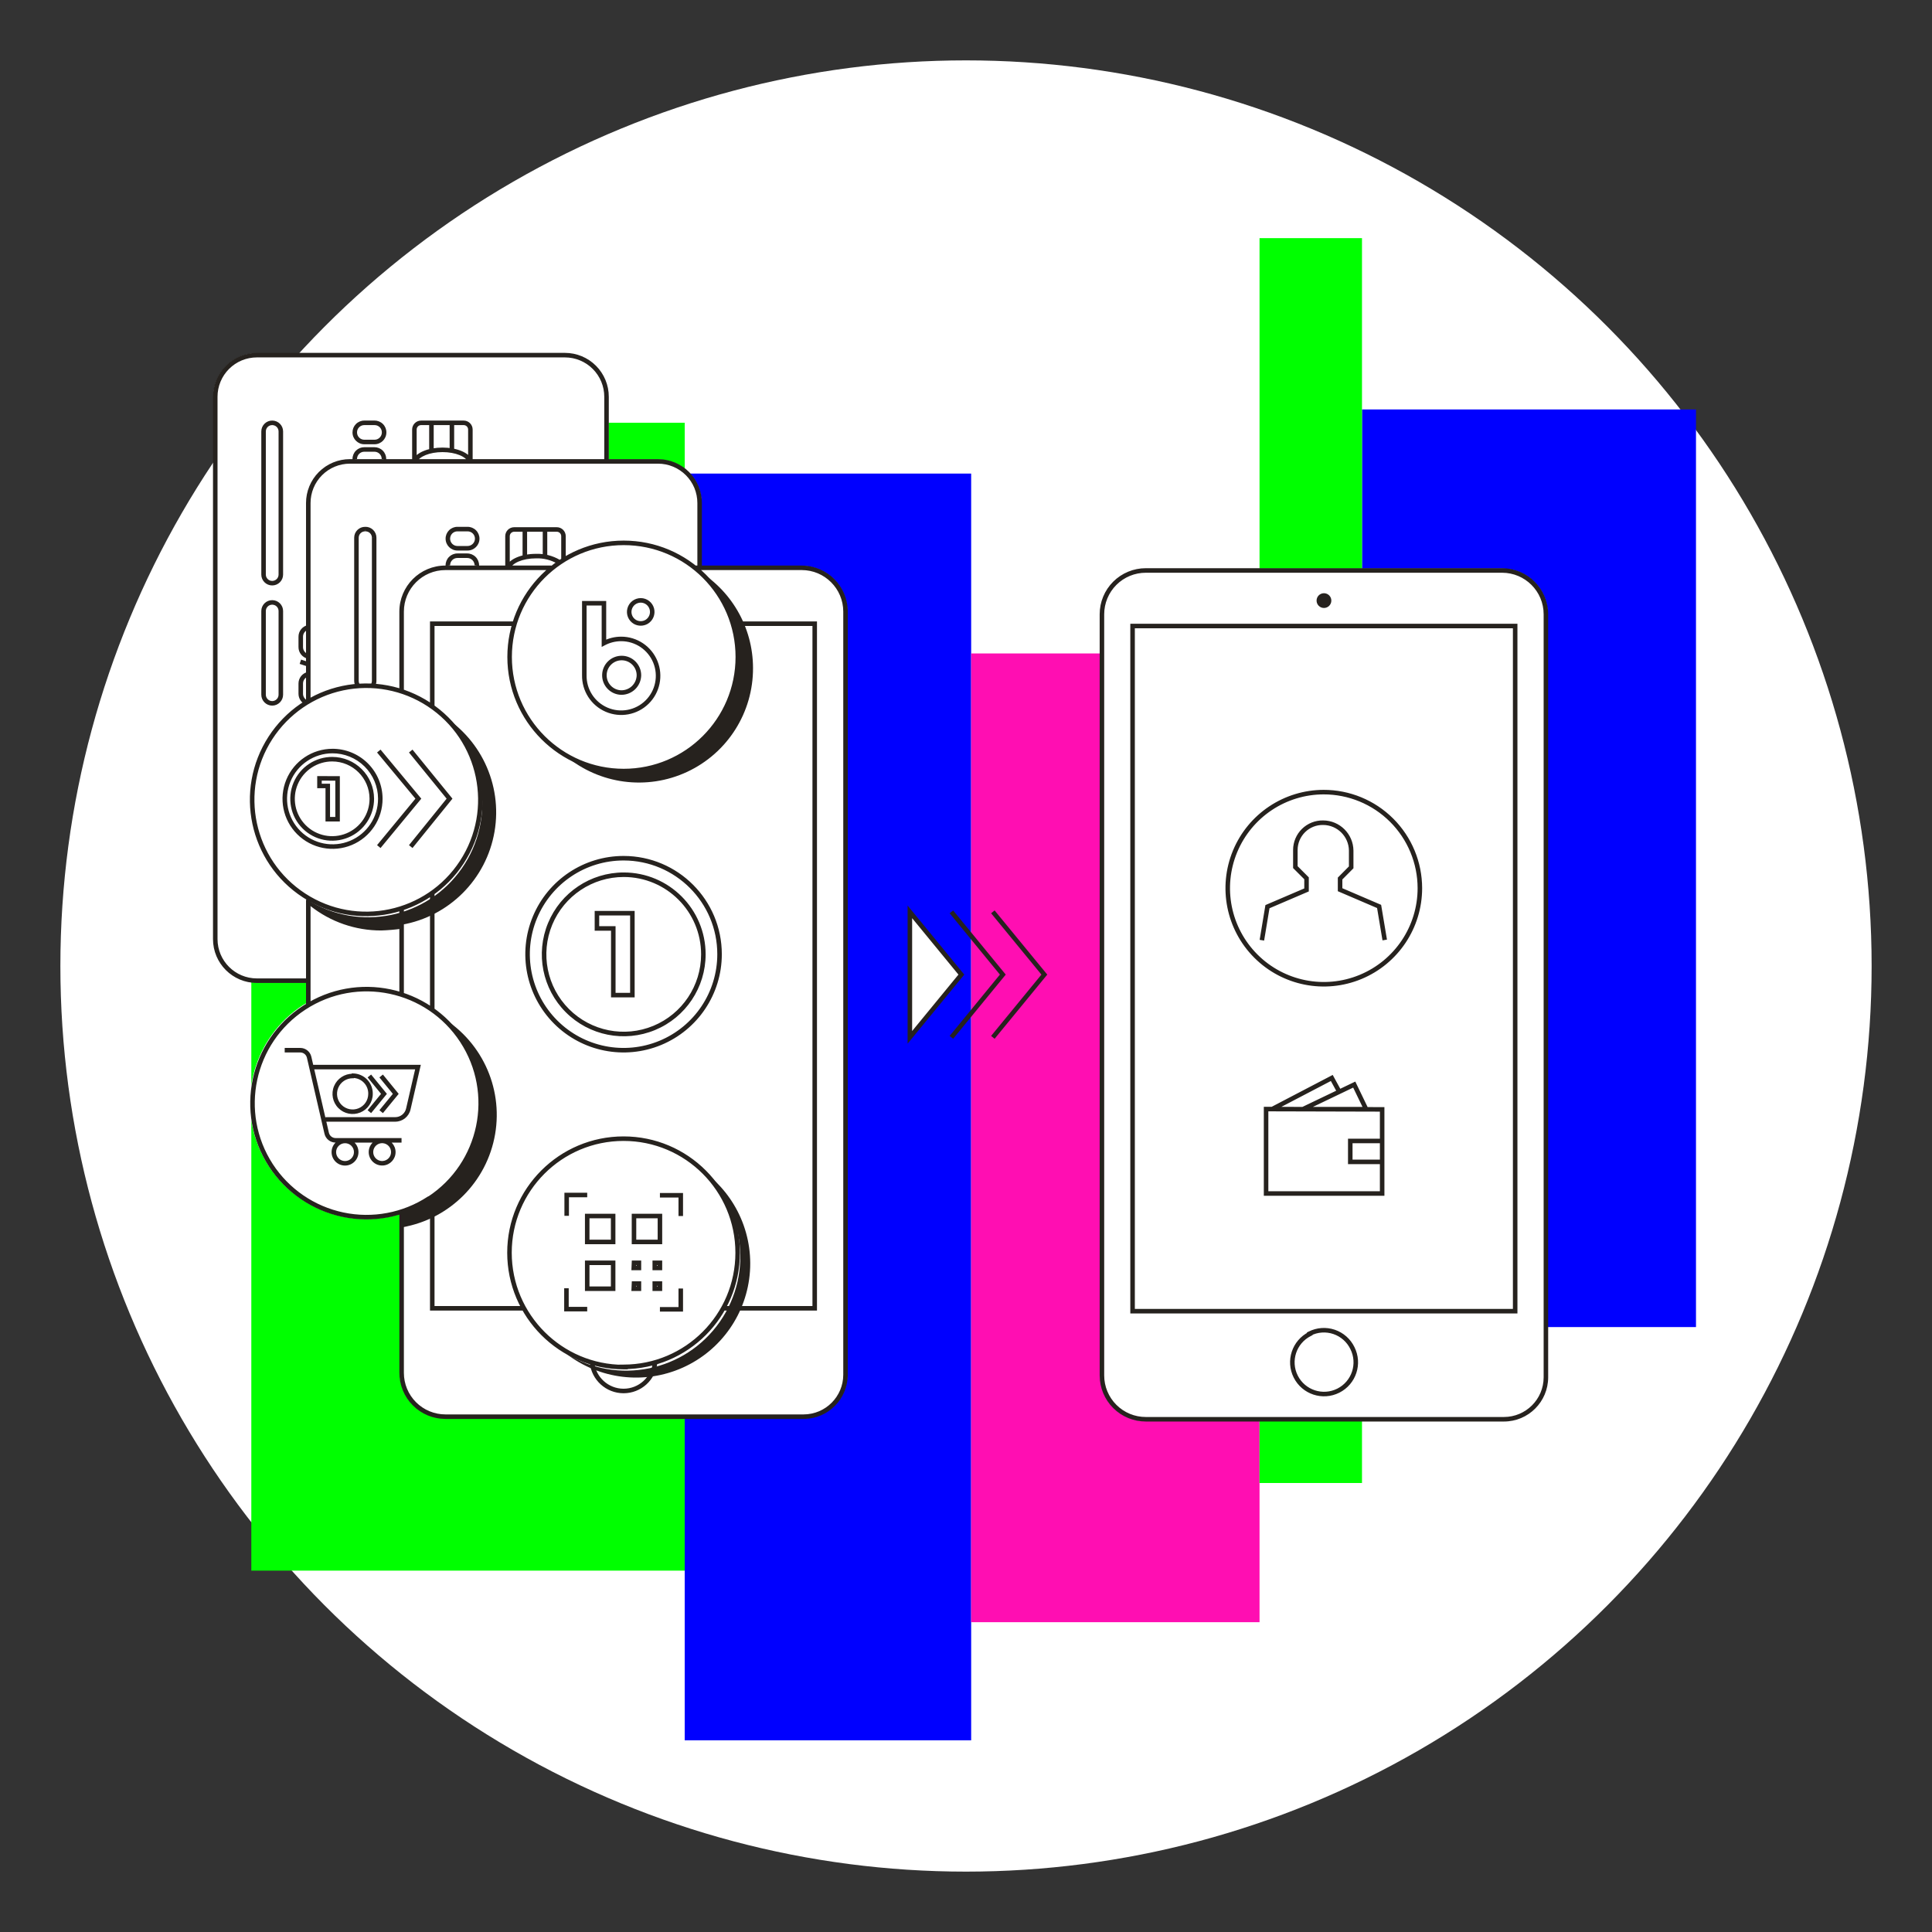
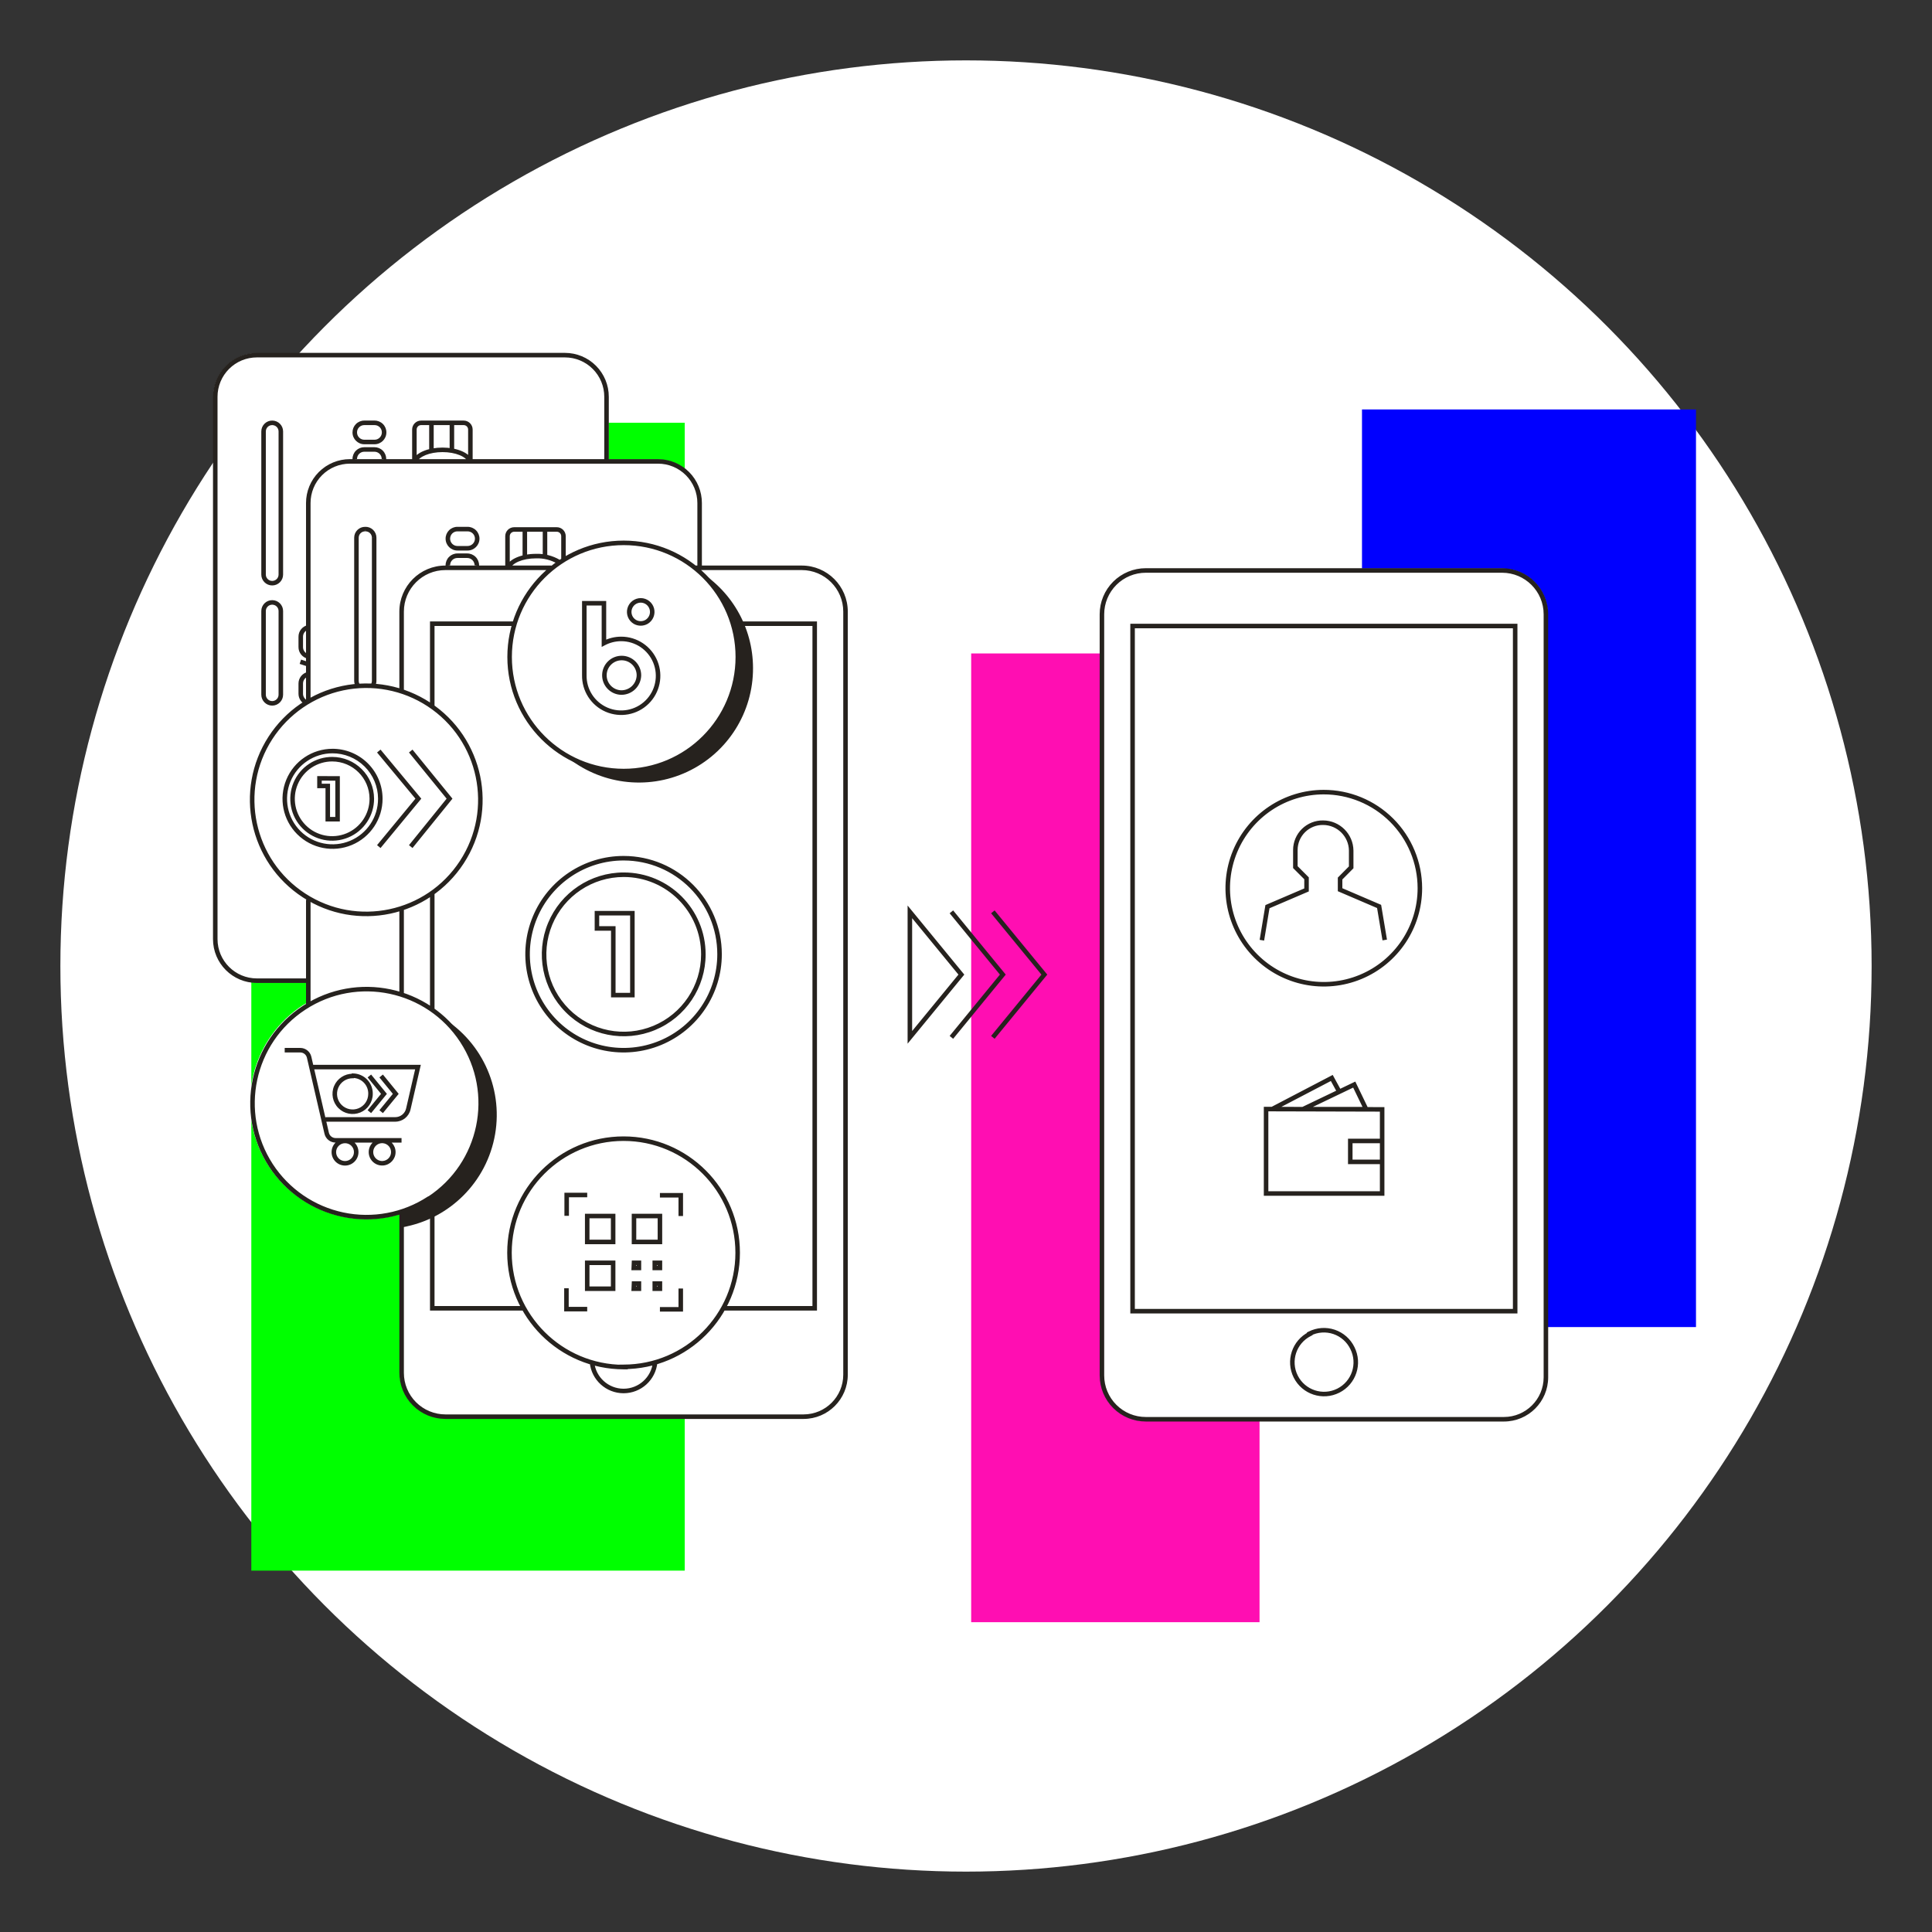
<svg xmlns="http://www.w3.org/2000/svg" width="256" height="256" viewBox="0 0 256 256" fill="none">
  <rect x="0" y="0" width="256" height="256" fill="#333333" stroke="none" />
  <g id="mobile_payments_young">
    <circle id="darkmodeMask" cx="128" cy="128" r="120" fill="white" />
    <g id="stripes">
      <rect id="Rectangle" x="33.301" y="208.116" width="152.098" height="57.429" transform="rotate(-90 33.301 208.116)" fill="#00FF00" />
-       <rect id="Rectangle_2" x="90.728" y="230.602" width="167.851" height="37.956" transform="rotate(-90 90.728 230.602)" fill="#0000FF" />
      <rect id="Rectangle_3" x="128.686" y="214.949" width="128.363" height="38.209" transform="rotate(-90 128.686 214.949)" fill="#FF0EB2" />
      <rect id="Rectangle_4" x="180.471" y="175.844" width="121.59" height="44.256" transform="rotate(-90 180.471 175.844)" fill="#0000FF" />
-       <rect id="Rectangle_5" x="166.895" y="196.505" width="164.949" height="13.576" transform="rotate(-90 166.895 196.505)" fill="#00FF00" />
    </g>
    <g id="whiteFill">
      <g id="Group">
        <path id="Path" d="M199.035 75.339H151.827C148.487 75.339 145.779 78.046 145.779 81.386V182.254C145.779 185.594 148.487 188.301 151.827 188.301H199.277C202.485 188.301 205.087 185.704 205.093 182.496V81.396C205.095 79.789 204.458 78.246 203.321 77.11C202.185 75.973 200.643 75.336 199.035 75.339Z" fill="white" />
        <path id="Path_2" d="M106.231 74.986H92.957V66.661C92.957 63.475 90.377 60.891 87.192 60.886H80.63V52.581C80.63 49.395 78.051 46.811 74.865 46.806H34.036C30.851 46.811 28.271 49.395 28.271 52.581V124.432C28.277 127.614 30.855 130.192 34.036 130.197H40.608V132.918L40.114 133.201C33.696 137.389 31.328 145.655 34.555 152.606C37.781 159.558 45.623 163.085 52.964 160.887V181.901C52.964 185.241 55.672 187.948 59.012 187.948H106.472C109.68 187.943 112.278 185.341 112.278 182.133V81.043C112.28 79.438 111.645 77.897 110.51 76.761C109.376 75.624 107.836 74.986 106.231 74.986Z" fill="white" />
        <path id="Path_3" d="M120.543 137.383L127.366 129.068L120.543 120.753V137.383Z" fill="white" />
      </g>
    </g>
    <path id="blackStroke" d="M151.827 188.059V187.759H151.827L151.827 188.059ZM146.012 182.254H146.312H146.012ZM146.012 81.396H146.312H146.012ZM151.827 75.591L151.827 75.891H151.827V75.591ZM199.036 75.591V75.29V75.591ZM204.841 182.506L205.141 182.506V182.506H204.841ZM199.278 188.059V187.759V188.059ZM200.768 173.737V174.037H201.068V173.737H200.768ZM200.768 82.948H201.068V82.648H200.768V82.948ZM150.072 82.948V82.648H149.772V82.948H150.072ZM150.072 173.737H149.772V174.037H150.072V173.737ZM173.556 176.761L173.691 177.029L173.937 176.905L173.835 176.65L173.556 176.761ZM179.2 178.626L178.93 178.756L178.932 178.76L179.2 178.626ZM173.536 176.711L173.401 176.443L173.155 176.567L173.257 176.822L173.536 176.711ZM120.562 137.454H120.262V138.292L120.794 137.644L120.562 137.454ZM127.386 129.139L127.618 129.329L127.774 129.139L127.618 128.949L127.386 129.139ZM120.562 120.824L120.794 120.634L120.262 119.985V120.824H120.562ZM132.88 129.139L133.112 129.329L133.267 129.139L133.112 128.949L132.88 129.139ZM138.382 129.139L138.614 129.329L138.77 129.139L138.614 128.949L138.382 129.139ZM80.368 52.581L80.069 52.58V52.581H80.368ZM74.855 47.058V47.358V47.058ZM34.036 47.058L34.036 47.358H34.036V47.058ZM28.523 52.581H28.823L28.823 52.58L28.523 52.581ZM28.523 124.432H28.223H28.523ZM37.212 92.049H36.912V92.049L37.212 92.049ZM34.924 80.963H35.224V80.963L34.924 80.963ZM39.852 84.379H40.152L40.152 84.375L39.852 84.379ZM39.852 85.73L40.152 85.734V85.73H39.852ZM39.852 90.578H40.152L40.152 90.576L39.852 90.578ZM39.852 91.918L40.152 91.919V91.918H39.852ZM49.628 56.028V56.328L49.631 56.328L49.628 56.028ZM48.278 56.028L48.275 56.328H48.278V56.028ZM49.608 59.555V59.855L49.61 59.855L49.608 59.555ZM48.278 59.555L48.275 59.855H48.278V59.555ZM62.328 56.915L62.028 56.915V56.915H62.328ZM61.431 56.028V56.328L61.434 56.328L61.431 56.028ZM55.797 56.028V55.728V56.028ZM34.924 57.167H35.224V57.167L34.924 57.167ZM34.924 76.135L35.224 76.135V76.135H34.924ZM92.705 66.661L92.405 66.66V66.661H92.705ZM87.192 61.138V61.438H87.192L87.192 61.138ZM46.363 61.138V61.438V61.138ZM40.85 66.661H41.15L41.15 66.66L40.85 66.661ZM61.954 72.647L61.954 72.347H61.954V72.647ZM61.954 70.108V70.408L61.957 70.408L61.954 70.108ZM60.614 70.108L60.611 70.408H60.614V70.108ZM61.903 73.635V73.935L61.906 73.935L61.903 73.635ZM60.613 73.635L60.611 73.935H60.613V73.635ZM74.664 71.045L74.364 71.045V71.045H74.664ZM73.767 70.158V70.458L73.77 70.458L73.767 70.158ZM71.016 73.686V73.986L71.027 73.985L71.016 73.686ZM49.579 90.215L49.879 90.215V90.215H49.579ZM49.579 71.247L49.279 71.246V71.247H49.579ZM47.23 71.247H47.531V71.247L47.23 71.247ZM47.23 90.215H46.931V90.215L47.23 90.215ZM175.422 104.96V105.26L175.422 104.66L175.422 104.96ZM188.141 117.689H188.441V117.689L188.141 117.689ZM175.371 104.96L175.37 104.66L175.371 105.26V104.96ZM182.738 120.108L183.034 120.059L183.007 119.897L182.857 119.833L182.738 120.108ZM177.568 117.891H177.268V118.089L177.45 118.167L177.568 117.891ZM177.568 116.409L177.355 116.198L177.268 116.286V116.409H177.568ZM179.039 114.928L179.252 115.139L179.339 115.052V114.928H179.039ZM179.039 112.711H179.339L179.339 112.707L179.039 112.711ZM175.32 109.012L175.315 109.312L175.319 109.312L175.32 109.012ZM171.642 112.61L171.342 112.608V112.61H171.642ZM171.642 114.898H171.342V115.022L171.43 115.11L171.642 114.898ZM173.123 116.379H173.423V116.255L173.335 116.167L173.123 116.379ZM173.123 117.921L173.241 118.197L173.423 118.119V117.921H173.123ZM167.943 120.139L167.825 119.863L167.674 119.927L167.647 120.09L167.943 120.139ZM178.918 153.953H178.618V154.253H178.918V153.953ZM178.918 151.181V150.881H178.618V151.181H178.918ZM172.65 146.968L172.521 146.698L172.65 147.268V146.968ZM179.443 143.713L179.714 143.582L179.584 143.313L179.314 143.442L179.443 143.713ZM181.016 146.968V147.268H181.494L181.286 146.838L181.016 146.968ZM176.468 142.836L176.732 142.692L176.591 142.434L176.33 142.57L176.468 142.836ZM183.142 146.998H183.442V146.699L183.143 146.698L183.142 146.998ZM183.142 158.146V158.446H183.442V158.146H183.142ZM167.762 158.146H167.462V158.446H167.762V158.146ZM167.762 146.958L167.763 146.658L167.462 146.657V146.958H167.762ZM59.022 75.238V74.938V75.238ZM53.217 181.901L53.517 181.902V181.901H53.217ZM59.022 187.717V187.417V187.717ZM106.483 187.717V188.017H106.483L106.483 187.717ZM112.036 182.153H111.736H112.036ZM112.036 81.043H112.336H112.036ZM107.954 173.354V173.654H108.254V173.354H107.954ZM107.954 82.646H108.254V82.346H107.954V82.646ZM57.277 82.646V82.346H56.977V82.646H57.277ZM57.277 173.354H56.977V173.654H57.277V173.354ZM82.626 181.115V180.815H82.065L82.376 181.281L82.626 181.115ZM67.508 165.997H67.208V165.997L67.508 165.997ZM82.646 181.145L82.645 181.445L83.207 181.446L82.896 180.979L82.646 181.145ZM86.759 170.079V169.779H86.459V170.079H86.759ZM87.444 170.079H87.744V169.779H87.444V170.079ZM87.444 170.764V171.064H87.744V170.764H87.444ZM86.759 170.764H86.459V171.064H86.759V170.764ZM86.759 167.327V167.027H86.459V167.327H86.759ZM87.444 167.327H87.744V167.027H87.444V167.327ZM87.444 168.013V168.313H87.744V168.013H87.444ZM86.759 168.013H86.459V168.313H86.759V168.013ZM84.006 170.079V169.779H83.719L83.706 170.066L84.006 170.079ZM84.661 170.079H84.961V169.779H84.661V170.079ZM84.661 170.764V171.064H84.961V170.764H84.661ZM83.976 170.764L83.676 170.751L83.662 171.064H83.976V170.764ZM84.006 167.327V167.027H83.719L83.706 167.314L84.006 167.327ZM84.661 167.327H84.961V167.027H84.661V167.327ZM84.661 168.013V168.313H84.961V168.013H84.661ZM83.976 168.013L83.676 167.999L83.662 168.313H83.976V168.013ZM84.008 161.129V160.829H83.708V161.129H84.008ZM87.445 161.129H87.745V160.829H87.445V161.129ZM87.445 164.566V164.866H87.745V164.566H87.445ZM84.008 164.566H83.708V164.866H84.008V164.566ZM77.809 167.327V167.027H77.509V167.327H77.809ZM81.245 167.327H81.545V167.027H81.245V167.327ZM81.245 170.764V171.064H81.545V170.764H81.245ZM77.809 170.764H77.509V171.064H77.809V170.764ZM77.809 161.129V160.829H77.509V161.129H77.809ZM81.245 161.129H81.545V160.829H81.245V161.129ZM81.245 164.566V164.866H81.545V164.566H81.245ZM77.809 164.566H77.509V164.866H77.809V164.566ZM90.205 158.377H90.505V158.077H90.205V158.377ZM90.205 173.495V173.795H90.505V173.495H90.205ZM75.088 158.347V158.047H74.788V158.347H75.088ZM75.057 173.465H74.757V173.765H75.057V173.465ZM80.025 85.226H79.725V85.723L80.165 85.491L80.025 85.226ZM80.025 79.934H80.325V79.634H80.025V79.934ZM77.425 79.934V79.634H77.125V79.934H77.425ZM77.425 89.449L77.725 89.455V89.449H77.425ZM82.313 91.767L82.305 92.067L82.31 92.067L82.313 91.767ZM84.662 89.489L84.962 89.496L84.962 89.49L84.662 89.489ZM84.128 82.404L83.976 82.662L83.98 82.665L84.128 82.404ZM85.67 82.404L85.818 82.665L85.822 82.662L85.67 82.404ZM82.646 113.718L82.647 113.418L82.646 113.718ZM95.345 126.438H95.645H95.345ZM83.794 121.005H84.094V120.705H83.794V121.005ZM83.794 131.86V132.16H84.094V131.86H83.794ZM81.265 131.86H80.965V132.16H81.265V131.86ZM81.265 123.021H81.565V122.721H81.265V123.021ZM79.098 123.021H78.798V123.321H79.098V123.021ZM79.098 121.005V120.705H78.798V121.005H79.098ZM35.841 97.764L35.589 97.601L35.841 97.764ZM56.825 93.339L56.99 93.088L56.825 93.339ZM55.434 105.827L55.666 106.018L55.824 105.826L55.665 105.635L55.434 105.827ZM59.566 105.827L59.799 106.016L59.952 105.826L59.798 105.637L59.566 105.827ZM50.393 105.827L50.093 105.828V105.828L50.393 105.827ZM44.014 99.517L44.011 99.218L44.014 99.817V99.517ZM44.731 103.146H45.031V102.847L44.732 102.846L44.731 103.146ZM44.731 108.548V108.848H45.031V108.548H44.731ZM43.431 108.548H43.131V108.848H43.431V108.548ZM43.431 104.144H43.731V103.844H43.431V104.144ZM42.332 104.144H42.032V104.444H42.332V104.144ZM42.332 103.136L42.333 102.836L42.032 102.834V103.136H42.332ZM44.065 100.596V100.896L44.068 100.296L44.065 100.596ZM46.026 110.697L46.141 110.974L46.026 110.697ZM49.266 105.827L49.566 105.826V105.826L49.266 105.827ZM44.015 100.596L44.015 100.296L44.015 100.896V100.596ZM56.875 158.821V159.121H56.964L57.039 159.072L56.875 158.821ZM35.891 154.406L35.639 154.569L35.639 154.57L35.891 154.406ZM56.824 158.821V158.521H56.735L56.66 158.57L56.824 158.821ZM39.791 139.157V139.457H39.791L39.791 139.157ZM40.96 140.084L41.252 140.017L41.252 140.016L40.96 140.084ZM43.288 150.163L42.996 150.231L42.996 150.233L43.288 150.163ZM44.477 151.1V150.8H44.477L44.477 151.1ZM52.38 148.329V148.629L52.381 148.629L52.38 148.329ZM54.104 146.948L53.811 146.881L53.811 146.882L54.104 146.948ZM55.384 141.395L55.676 141.462L55.761 141.095H55.384V141.395ZM45.718 151.181V151.481L45.72 151.481L45.718 151.181ZM47.2 152.663L46.9 152.661V152.663H47.2ZM50.758 154.134L50.733 153.835L50.758 154.134ZM50.879 144.942L51.11 145.133L51.266 144.943L51.111 144.753L50.879 144.942ZM52.441 144.942L52.673 145.133L52.829 144.943L52.673 144.753L52.441 144.942ZM46.736 142.574L46.735 142.874L46.886 142.874L46.976 142.754L46.736 142.574ZM49.094 144.942L48.794 144.936V144.942H49.094ZM46.766 142.534L46.77 142.234L46.618 142.232L46.526 142.354L46.766 142.534ZM151.827 187.759C150.365 187.762 148.962 187.183 147.928 186.15L147.504 186.575C148.651 187.72 150.207 188.362 151.828 188.359L151.827 187.759ZM147.928 186.15C146.893 185.117 146.312 183.716 146.312 182.254H145.712C145.712 183.875 146.356 185.429 147.504 186.575L147.928 186.15ZM146.312 182.254V81.396H145.712V182.254H146.312ZM146.312 81.396C146.312 79.934 146.893 78.532 147.928 77.5L147.504 77.075C146.356 78.22 145.712 79.775 145.712 81.396H146.312ZM147.928 77.5C148.962 76.467 150.365 75.888 151.827 75.891L151.828 75.29C150.207 75.288 148.651 75.93 147.504 77.075L147.928 77.5ZM151.827 75.891H199.036V75.29H151.827V75.891ZM199.036 75.891C202.077 75.891 204.541 78.355 204.541 81.396H205.141C205.141 78.024 202.408 75.29 199.036 75.29V75.891ZM204.541 81.396V182.506H205.141V81.396H204.541ZM204.541 182.505C204.536 185.408 202.181 187.759 199.278 187.759V188.359C202.512 188.359 205.135 185.74 205.141 182.506L204.541 182.505ZM199.278 187.759H151.827V188.359H199.278V187.759ZM201.068 173.737V82.948H200.468V173.737H201.068ZM200.768 82.648H150.072V83.248H200.768V82.648ZM149.772 82.948V173.737H150.372V82.948H149.772ZM150.072 174.037H200.768V173.437H150.072V174.037ZM173.421 176.493C171.2 177.611 170.306 180.318 171.424 182.539L171.96 182.27C170.991 180.344 171.766 177.998 173.691 177.029L173.421 176.493ZM171.424 182.539C172.542 184.761 175.249 185.655 177.47 184.537L177.201 184.001C175.275 184.97 172.929 184.195 171.96 182.27L171.424 182.539ZM177.47 184.537C179.692 183.419 180.586 180.712 179.468 178.491L178.932 178.76C179.901 180.686 179.126 183.032 177.201 184.001L177.47 184.537ZM179.47 178.495C178.945 177.411 178.007 176.583 176.865 176.197L176.673 176.765C177.662 177.099 178.475 177.817 178.93 178.756L179.47 178.495ZM176.865 176.197C175.724 175.811 174.476 175.9 173.401 176.443L173.671 176.978C174.603 176.508 175.684 176.431 176.673 176.765L176.865 176.197ZM173.257 176.822L173.277 176.872L173.835 176.65L173.814 176.599L173.257 176.822ZM120.794 137.644L127.618 129.329L127.154 128.949L120.331 137.264L120.794 137.644ZM127.618 128.949L120.794 120.634L120.331 121.014L127.154 129.329L127.618 128.949ZM120.262 120.824V137.454H120.863V120.824H120.262ZM126.298 137.644L133.112 129.329L132.648 128.949L125.834 137.264L126.298 137.644ZM133.112 128.949L126.298 120.634L125.834 121.014L132.648 129.329L133.112 128.949ZM131.791 137.644L138.614 129.329L138.15 128.949L131.327 137.264L131.791 137.644ZM138.614 128.949L131.791 120.634L131.327 121.014L138.15 129.329L138.614 128.949ZM80.668 61.138V52.581H80.069V61.138H80.668ZM80.668 52.581C80.671 51.038 80.06 49.556 78.97 48.464L78.545 48.888C79.523 49.868 80.071 51.196 80.069 52.58L80.668 52.581ZM78.97 48.464C77.879 47.371 76.399 46.758 74.855 46.758V47.358C76.24 47.358 77.567 47.908 78.545 48.888L78.97 48.464ZM74.855 46.758H34.036V47.358H74.855V46.758ZM34.036 46.758C32.493 46.758 31.013 47.371 29.922 48.464L30.347 48.888C31.325 47.908 32.652 47.358 34.036 47.358L34.036 46.758ZM29.922 48.464C28.832 49.556 28.221 51.038 28.223 52.581L28.823 52.58C28.821 51.196 29.369 49.868 30.347 48.888L29.922 48.464ZM28.223 52.581V124.432H28.823V52.581H28.223ZM28.223 124.432C28.223 127.643 30.826 130.245 34.036 130.245V129.645C31.157 129.645 28.823 127.311 28.823 124.432H28.223ZM34.036 130.245H40.86V129.645H34.036V130.245ZM36.075 93.498C36.871 93.491 37.512 92.844 37.512 92.049L36.912 92.049C36.912 92.515 36.536 92.894 36.07 92.898L36.075 93.498ZM37.512 92.049V80.963H36.912V92.049H37.512ZM37.512 80.963C37.512 80.581 37.36 80.215 37.09 79.945L36.666 80.369C36.823 80.527 36.912 80.74 36.912 80.963H37.512ZM37.09 79.945C36.82 79.675 36.454 79.524 36.073 79.524V80.124C36.295 80.124 36.509 80.212 36.666 80.369L37.09 79.945ZM36.075 79.524C35.692 79.52 35.322 79.67 35.05 79.941L35.472 80.367C35.631 80.209 35.846 80.122 36.07 80.124L36.075 79.524ZM35.05 79.941C34.777 80.211 34.624 80.579 34.624 80.963L35.224 80.963C35.224 80.739 35.313 80.524 35.472 80.367L35.05 79.941ZM34.624 80.963V92.049H35.224V80.963H34.624ZM34.624 92.049C34.624 92.849 35.273 93.498 36.073 93.498V92.898C35.604 92.898 35.224 92.518 35.224 92.049H34.624ZM40.798 82.826C40.064 82.981 39.541 83.633 39.552 84.383L40.152 84.375C40.145 83.912 40.468 83.508 40.921 83.413L40.798 82.826ZM39.552 84.379V85.73H40.152V84.379H39.552ZM39.552 85.726C39.541 86.476 40.064 87.128 40.798 87.283L40.921 86.696C40.468 86.6 40.145 86.197 40.152 85.734L39.552 85.726ZM40.798 89.034C40.068 89.188 39.547 89.834 39.552 90.579L40.152 90.576C40.149 90.115 40.471 89.716 40.921 89.621L40.798 89.034ZM39.552 90.578V91.918H40.152V90.578H39.552ZM39.552 91.917C39.549 92.555 39.933 93.132 40.523 93.375L40.752 92.82C40.387 92.67 40.15 92.314 40.152 91.919L39.552 91.917ZM41.033 87.773L39.894 87.4L39.707 87.97L40.846 88.343L41.033 87.773ZM48.278 58.867H49.628V58.267H48.278V58.867ZM49.628 58.867C50.495 58.867 51.198 58.165 51.198 57.298H50.598C50.598 57.833 50.164 58.267 49.628 58.267V58.867ZM51.198 57.3C51.202 56.882 51.037 56.48 50.741 56.184L50.317 56.609C50.499 56.791 50.6 57.038 50.598 57.295L51.198 57.3ZM50.741 56.184C50.446 55.889 50.044 55.724 49.626 55.728L49.631 56.328C49.888 56.326 50.135 56.427 50.317 56.609L50.741 56.184ZM49.628 55.728H48.278V56.328H49.628V55.728ZM48.28 55.728C47.862 55.724 47.46 55.889 47.165 56.184L47.589 56.609C47.771 56.427 48.018 56.326 48.275 56.328L48.28 55.728ZM47.165 56.184C46.869 56.48 46.705 56.882 46.708 57.3L47.308 57.295C47.306 57.038 47.407 56.791 47.589 56.609L47.165 56.184ZM46.708 57.298C46.708 58.165 47.411 58.867 48.278 58.867V58.267C47.742 58.267 47.308 57.833 47.308 57.298H46.708ZM51.175 61.115C51.189 61.006 51.189 60.896 51.175 60.788L50.58 60.863C50.588 60.922 50.588 60.981 50.58 61.04L51.175 61.115ZM51.178 60.828C51.181 60.41 51.017 60.008 50.721 59.712L50.297 60.136C50.479 60.318 50.58 60.566 50.578 60.823L51.178 60.828ZM50.721 59.712C50.425 59.416 50.023 59.252 49.605 59.255L49.61 59.855C49.867 59.853 50.115 59.955 50.297 60.136L50.721 59.712ZM49.608 59.255H48.278V59.855H49.608V59.255ZM48.28 59.255C47.862 59.252 47.46 59.416 47.164 59.712L47.589 60.136C47.771 59.955 48.018 59.853 48.275 59.855L48.28 59.255ZM47.164 59.712C46.869 60.008 46.704 60.41 46.708 60.828L47.308 60.823C47.306 60.566 47.407 60.318 47.589 60.136L47.164 59.712ZM46.711 60.781C46.691 60.914 46.691 61.049 46.711 61.181L47.304 61.094C47.293 61.019 47.293 60.944 47.304 60.869L46.711 60.781ZM62.628 61.138V56.915H62.028V61.138H62.628ZM62.628 56.915C62.628 56.597 62.501 56.294 62.276 56.071L61.854 56.497C61.965 56.608 62.028 56.758 62.028 56.915L62.628 56.915ZM62.276 56.071C62.05 55.848 61.745 55.724 61.428 55.728L61.434 56.328C61.591 56.326 61.742 56.387 61.854 56.497L62.276 56.071ZM61.431 55.728H55.797V56.328H61.431V55.728ZM55.797 55.728C55.142 55.728 54.61 56.259 54.61 56.915H55.21C55.21 56.59 55.473 56.328 55.797 56.328V55.728ZM54.61 56.915V61.138H55.21V56.915H54.61ZM59.579 56.028V59.717H60.179V56.028H59.579ZM56.868 56.028V59.717H57.468V56.028H56.868ZM62.565 60.975C62.349 60.441 61.798 60.028 61.125 59.752C60.439 59.47 59.573 59.306 58.638 59.306V59.906C59.508 59.906 60.294 60.059 60.897 60.306C61.511 60.559 61.882 60.887 62.009 61.2L62.565 60.975ZM58.638 59.306C57.704 59.306 56.848 59.467 56.17 59.742C55.502 60.013 54.96 60.413 54.727 60.922L55.273 61.172C55.413 60.865 55.788 60.544 56.395 60.298C56.992 60.056 57.769 59.906 58.638 59.906V59.306ZM36.073 77.574C36.454 77.574 36.82 77.422 37.09 77.152L36.666 76.728C36.509 76.885 36.295 76.974 36.073 76.974V77.574ZM37.09 77.152C37.36 76.882 37.512 76.516 37.512 76.135H36.912C36.912 76.357 36.823 76.571 36.666 76.728L37.09 77.152ZM37.512 76.135V57.167H36.912V76.135H37.512ZM37.512 57.167C37.512 56.785 37.36 56.419 37.09 56.149L36.666 56.573C36.823 56.731 36.912 56.944 36.912 57.167H37.512ZM37.09 56.149C36.82 55.879 36.454 55.728 36.073 55.728V56.328C36.295 56.328 36.509 56.416 36.666 56.573L37.09 56.149ZM36.075 55.728C35.692 55.724 35.322 55.874 35.05 56.145L35.472 56.571C35.631 56.413 35.846 56.326 36.07 56.328L36.075 55.728ZM35.05 56.145C34.777 56.415 34.624 56.783 34.624 57.167L35.224 57.167C35.224 56.943 35.313 56.728 35.472 56.571L35.05 56.145ZM34.624 57.167V76.135H35.224V57.167H34.624ZM34.624 76.135C34.624 76.519 34.777 76.886 35.05 77.157L35.472 76.731C35.313 76.573 35.224 76.359 35.224 76.135L34.624 76.135ZM35.05 77.157C35.322 77.427 35.692 77.577 36.075 77.574L36.07 76.974C35.846 76.976 35.631 76.888 35.472 76.731L35.05 77.157ZM93.005 75.258V66.661H92.405V75.258H93.005ZM93.005 66.661C93.008 65.118 92.396 63.636 91.306 62.544L90.881 62.968C91.859 63.948 92.407 65.276 92.405 66.66L93.005 66.661ZM91.306 62.544C90.215 61.452 88.735 60.838 87.192 60.838L87.192 61.438C88.576 61.438 89.903 61.988 90.881 62.968L91.306 62.544ZM87.192 60.838H46.363V61.438H87.192V60.838ZM46.363 60.838C44.819 60.838 43.339 61.452 42.248 62.544L42.673 62.968C43.651 61.988 44.978 61.438 46.363 61.438V60.838ZM42.248 62.544C41.158 63.636 40.547 65.118 40.55 66.661L41.15 66.66C41.147 65.276 41.695 63.948 42.673 62.968L42.248 62.544ZM40.55 66.661V92.936H41.15V66.661H40.55ZM41.15 133.039V119.221H40.55V133.039H41.15ZM60.604 72.948H61.954V72.347H60.604V72.948ZM61.954 72.948C62.822 72.948 63.527 72.248 63.534 71.38L62.934 71.375C62.93 71.913 62.492 72.348 61.954 72.347L61.954 72.948ZM63.534 71.378C63.534 70.959 63.367 70.558 63.07 70.263L62.647 70.689C62.831 70.871 62.934 71.119 62.934 71.378L63.534 71.378ZM63.07 70.263C62.773 69.968 62.37 69.804 61.952 69.808L61.957 70.408C62.215 70.406 62.464 70.507 62.647 70.689L63.07 70.263ZM61.954 69.808H60.614V70.408H61.954V69.808ZM60.616 69.808C60.198 69.804 59.796 69.969 59.501 70.264L59.925 70.689C60.107 70.507 60.354 70.406 60.611 70.408L60.616 69.808ZM59.501 70.264C59.205 70.56 59.04 70.962 59.044 71.38L59.644 71.375C59.642 71.118 59.743 70.871 59.925 70.689L59.501 70.264ZM59.044 71.378C59.044 72.245 59.747 72.948 60.614 72.948V72.347C60.078 72.347 59.644 71.913 59.644 71.378H59.044ZM60.614 72.347H60.604V72.948H60.614V72.347ZM63.481 75.277C63.499 75.141 63.499 75.002 63.481 74.866L62.886 74.944C62.897 75.029 62.897 75.114 62.886 75.198L63.481 75.277ZM63.483 74.905C63.483 74.487 63.316 74.085 63.019 73.791L62.596 74.217C62.78 74.399 62.883 74.647 62.883 74.905L63.483 74.905ZM63.019 73.791C62.722 73.496 62.319 73.332 61.901 73.335L61.906 73.935C62.164 73.933 62.413 74.034 62.596 74.217L63.019 73.791ZM61.903 73.335H60.613V73.935H61.903V73.335ZM60.616 73.335C60.198 73.332 59.796 73.496 59.5 73.792L59.924 74.216C60.106 74.034 60.354 73.933 60.611 73.935L60.616 73.335ZM59.5 73.792C59.205 74.088 59.04 74.49 59.043 74.908L59.643 74.903C59.641 74.645 59.742 74.398 59.924 74.216L59.5 73.792ZM59.044 74.879C59.033 75.007 59.033 75.136 59.044 75.264L59.642 75.211C59.634 75.118 59.634 75.025 59.642 74.932L59.044 74.879ZM74.964 74.069V71.045H74.364V74.069H74.964ZM74.964 71.045C74.964 70.728 74.837 70.424 74.612 70.201L74.19 70.628C74.301 70.738 74.364 70.888 74.364 71.045L74.964 71.045ZM74.612 70.201C74.386 69.978 74.081 69.855 73.764 69.858L73.77 70.458C73.927 70.456 74.078 70.517 74.19 70.628L74.612 70.201ZM73.767 69.858H68.133V70.458H73.767V69.858ZM68.133 69.858C67.478 69.858 66.946 70.389 66.946 71.045H67.546C67.546 70.721 67.809 70.458 68.133 70.458V69.858ZM66.946 71.045V75.288H67.546V71.045H66.946ZM71.915 70.158V73.847H72.515V70.158H71.915ZM69.243 70.108V73.796H69.843V70.108H69.243ZM74.192 74.193C73.229 73.626 72.123 73.346 71.005 73.386L71.027 73.985C72.03 73.949 73.023 74.201 73.888 74.71L74.192 74.193ZM71.016 73.386C70.061 73.386 69.176 73.558 68.483 73.852C67.803 74.14 67.25 74.573 67.063 75.133L67.632 75.323C67.738 75.006 68.097 74.667 68.717 74.404C69.324 74.146 70.127 73.986 71.016 73.986V73.386ZM49.637 91.016C49.795 90.778 49.879 90.5 49.879 90.215L49.279 90.215C49.279 90.382 49.23 90.545 49.137 90.684L49.637 91.016ZM49.879 90.215V71.247H49.279V90.215H49.879ZM49.879 71.247C49.879 70.852 49.717 70.474 49.431 70.202L49.018 70.637C49.185 70.795 49.279 71.016 49.279 71.246L49.879 71.247ZM49.431 70.202C49.144 69.929 48.758 69.787 48.364 69.808L48.395 70.407C48.626 70.395 48.85 70.478 49.018 70.637L49.431 70.202ZM48.382 69.808C47.998 69.804 47.629 69.954 47.356 70.225L47.779 70.651C47.938 70.493 48.153 70.406 48.377 70.408L48.382 69.808ZM47.356 70.225C47.084 70.495 46.931 70.863 46.931 71.247L47.531 71.247C47.531 71.023 47.62 70.808 47.779 70.651L47.356 70.225ZM46.931 71.247V90.215H47.531V71.247H46.931ZM46.931 90.215C46.931 90.5 47.014 90.778 47.172 91.016L47.672 90.684C47.58 90.545 47.531 90.382 47.531 90.215L46.931 90.215ZM175.422 104.66C170.151 104.656 165.397 107.828 163.377 112.696L163.931 112.926C165.858 108.282 170.393 105.256 175.421 105.26L175.422 104.66ZM163.377 112.696C161.357 117.565 162.469 123.17 166.195 126.899L166.619 126.475C163.065 122.918 162.004 117.57 163.931 112.926L163.377 112.696ZM166.195 126.899C169.92 130.628 175.525 131.744 180.395 129.728L180.166 129.174C175.52 131.097 170.173 130.032 166.619 126.475L166.195 126.899ZM180.395 129.728C185.265 127.712 188.441 122.96 188.441 117.689H187.841C187.841 122.718 184.812 127.25 180.166 129.174L180.395 129.728ZM188.441 117.689C188.438 114.227 187.059 110.909 184.607 108.465L184.184 108.89C186.523 111.221 187.838 114.387 187.841 117.69L188.441 117.689ZM184.607 108.465C182.155 106.021 178.832 104.652 175.37 104.66L175.372 105.26C178.674 105.252 181.845 106.558 184.184 108.89L184.607 108.465ZM175.371 105.26H175.422V104.66H175.371V105.26ZM183.78 124.503L183.034 120.059L182.443 120.158L183.188 124.603L183.78 124.503ZM182.857 119.833L177.686 117.615L177.45 118.167L182.62 120.384L182.857 119.833ZM177.868 117.891V116.409H177.268V117.891H177.868ZM177.781 116.621L179.252 115.139L178.827 114.716L177.355 116.198L177.781 116.621ZM179.339 114.928V112.711H178.739V114.928H179.339ZM179.339 112.707C179.316 110.502 177.527 108.723 175.322 108.712L175.319 109.312C177.197 109.322 178.719 110.836 178.74 112.714L179.339 112.707ZM175.325 108.712C174.279 108.694 173.269 109.096 172.52 109.828L172.94 110.257C173.573 109.637 174.429 109.297 175.315 109.312L175.325 108.712ZM172.52 109.828C171.772 110.56 171.347 111.561 171.342 112.608L171.942 112.611C171.946 111.725 172.306 110.877 172.94 110.257L172.52 109.828ZM171.342 112.61V114.898H171.942V112.61H171.342ZM171.43 115.11L172.911 116.591L173.335 116.167L171.854 114.685L171.43 115.11ZM172.823 116.379V117.921H173.423V116.379H172.823ZM173.005 117.645L167.825 119.863L168.061 120.414L173.241 118.197L173.005 117.645ZM167.647 120.09L166.911 124.534L167.503 124.632L168.239 120.188L167.647 120.09ZM183.101 153.653H178.918V154.253H183.101V153.653ZM179.218 153.953V151.181H178.618V153.953H179.218ZM178.918 151.481H183.101V150.881H178.918V151.481ZM172.78 147.239L179.573 143.983L179.314 143.442L172.521 146.698L172.78 147.239ZM179.173 143.843L180.746 147.099L181.286 146.838L179.714 143.582L179.173 143.843ZM181.016 146.668H172.65V147.268H181.016V146.668ZM168.696 147.234L176.607 143.102L176.33 142.57L168.418 146.702L168.696 147.234ZM176.205 142.98L177.213 144.824L177.74 144.536L176.732 142.692L176.205 142.98ZM182.842 146.998V158.146H183.442V146.998H182.842ZM183.142 157.846H167.762V158.446H183.142V157.846ZM168.062 158.146V146.958H167.462V158.146H168.062ZM167.761 147.258L183.141 147.298L183.143 146.698L167.763 146.658L167.761 147.258ZM73.062 74.938H59.022V75.538H73.062V74.938ZM59.022 74.938C55.65 74.938 52.917 77.671 52.917 81.043H53.517C53.517 78.003 55.982 75.538 59.022 75.538V74.938ZM52.917 81.043V91.585H53.517V81.043H52.917ZM53.517 131.689V120.441H52.917V131.689H53.517ZM52.917 160.564V181.901H53.517V160.564H52.917ZM52.917 181.901C52.914 183.522 53.556 185.077 54.701 186.225L55.126 185.801C54.093 184.766 53.514 183.363 53.517 181.902L52.917 181.901ZM54.701 186.225C55.847 187.372 57.401 188.017 59.022 188.017V187.417C57.56 187.417 56.159 186.835 55.126 185.801L54.701 186.225ZM59.022 188.017H106.483V187.417H59.022V188.017ZM106.483 188.017C109.718 188.011 112.336 185.387 112.336 182.153H111.736C111.736 185.056 109.386 187.411 106.482 187.417L106.483 188.017ZM112.336 182.153V81.043H111.736V182.153H112.336ZM112.336 81.043C112.336 77.671 109.603 74.938 106.231 74.938V75.538C109.271 75.538 111.736 78.003 111.736 81.043H112.336ZM106.231 74.938H92.181V75.538H106.231V74.938ZM95.859 173.654H107.954V173.054H95.859V173.654ZM108.254 173.354V82.646H107.654V173.354H108.254ZM107.954 82.346H97.139V82.946H107.954V82.346ZM68.112 82.346H57.277V82.946H68.112V82.346ZM56.977 82.646V93.5H57.577V82.646H56.977ZM57.577 133.745V118.415H56.977V133.745H57.577ZM56.977 158.518V173.354H57.577V158.518H56.977ZM57.277 173.654H69.372V173.054H57.277V173.654ZM78.145 180.55C78.371 182.855 80.31 184.612 82.626 184.612V184.012C80.618 184.012 78.938 182.489 78.742 180.491L78.145 180.55ZM82.626 184.612C84.942 184.612 86.881 182.855 87.107 180.55L86.51 180.491C86.314 182.489 84.634 184.012 82.626 184.012V184.612ZM82.626 181.415C91.141 181.415 98.044 174.512 98.044 165.997H97.444C97.444 174.181 90.81 180.815 82.626 180.815V181.415ZM98.044 165.997C98.044 157.482 91.141 150.579 82.626 150.579V151.179C90.81 151.179 97.444 157.813 97.444 165.997H98.044ZM82.626 150.579C74.111 150.579 67.208 157.482 67.208 165.997H67.808C67.808 157.813 74.442 151.179 82.626 151.179V150.579ZM67.208 165.997C67.219 174.52 74.123 181.428 82.645 181.445L82.647 180.845C74.454 180.829 67.819 174.189 67.808 165.996L67.208 165.997ZM82.896 180.979L82.876 180.949L82.376 181.281L82.397 181.312L82.896 180.979ZM86.759 170.379H87.444V169.779H86.759V170.379ZM87.144 170.079V170.764H87.744V170.079H87.144ZM87.444 170.464H86.759V171.064H87.444V170.464ZM87.059 170.764V170.079H86.459V170.764H87.059ZM86.759 167.627H87.444V167.027H86.759V167.627ZM87.144 167.327V168.013H87.744V167.327H87.144ZM87.444 167.713H86.759V168.313H87.444V167.713ZM87.059 168.013V167.327H86.459V168.013H87.059ZM84.006 170.379H84.661V169.779H84.006V170.379ZM84.361 170.079V170.764H84.961V170.079H84.361ZM84.661 170.464H83.976V171.064H84.661V170.464ZM84.275 170.777L84.306 170.092L83.706 170.066L83.676 170.751L84.275 170.777ZM84.006 167.627H84.661V167.027H84.006V167.627ZM84.361 167.327V168.013H84.961V167.327H84.361ZM84.661 167.713H83.976V168.313H84.661V167.713ZM84.275 168.026L84.306 167.34L83.706 167.314L83.676 167.999L84.275 168.026ZM84.008 161.429H87.445V160.829H84.008V161.429ZM87.145 161.129V164.566H87.745V161.129H87.145ZM87.445 164.266H84.008V164.866H87.445V164.266ZM84.308 164.566V161.129H83.708V164.566H84.308ZM77.809 167.627H81.245V167.027H77.809V167.627ZM80.945 167.327V170.764H81.545V167.327H80.945ZM81.245 170.464H77.809V171.064H81.245V170.464ZM78.109 170.764V167.327H77.509V170.764H78.109ZM77.809 161.429H81.245V160.829H77.809V161.429ZM80.945 161.129V164.566H81.545V161.129H80.945ZM81.245 164.266H77.809V164.866H81.245V164.266ZM78.109 164.566V161.129H77.509V164.566H78.109ZM90.505 161.129V158.377H89.905V161.129H90.505ZM90.205 158.077H87.443V158.677H90.205V158.077ZM87.443 173.795H90.205V173.195H87.443V173.795ZM90.505 173.495V170.734H89.905V173.495H90.505ZM75.388 161.099V158.347H74.788V161.099H75.388ZM75.088 158.647H77.809V158.047H75.088V158.647ZM77.808 173.165H75.057V173.765H77.808V173.165ZM75.357 173.465V170.704H74.757V173.465H75.357ZM82.645 102.468C91.161 102.468 98.064 95.565 98.064 87.05H97.464C97.464 95.234 90.829 101.868 82.645 101.868V102.468ZM98.064 87.05C98.064 78.535 91.161 71.632 82.645 71.632V72.232C90.829 72.232 97.464 78.866 97.464 87.05H98.064ZM82.645 71.632C74.13 71.632 67.227 78.535 67.227 87.05H67.827C67.827 78.866 74.462 72.232 82.645 72.232V71.632ZM67.227 87.05C67.227 95.565 74.13 102.468 82.645 102.468V101.868C74.462 101.868 67.827 95.234 67.827 87.05H67.227ZM82.313 84.361C81.467 84.361 80.634 84.566 79.885 84.96L80.165 85.491C80.827 85.142 81.564 84.961 82.313 84.961L82.313 84.361ZM80.325 85.226V79.934H79.725V85.226H80.325ZM80.025 79.634H77.425V80.234H80.025V79.634ZM77.125 79.934V89.449H77.725V79.934H77.125ZM77.125 89.443C77.082 91.55 78.318 93.475 80.252 94.311L80.491 93.761C78.779 93.021 77.686 91.319 77.725 89.455L77.125 89.443ZM80.252 94.311C82.187 95.148 84.436 94.731 85.942 93.256L85.522 92.828C84.191 94.132 82.202 94.501 80.491 93.761L80.252 94.311ZM85.942 93.256C87.448 91.781 87.912 89.541 87.116 87.59L86.56 87.816C87.264 89.542 86.854 91.523 85.522 92.828L85.942 93.256ZM87.116 87.59C86.319 85.638 84.421 84.362 82.313 84.361L82.313 84.961C84.177 84.962 85.856 86.09 86.56 87.816L87.116 87.59ZM83.748 90.896C83.364 91.267 82.85 91.472 82.316 91.467L82.31 92.067C83.002 92.074 83.668 91.808 84.165 91.327L83.748 90.896ZM82.321 91.467C81.23 91.438 80.366 90.534 80.386 89.442L79.786 89.431C79.759 90.852 80.884 92.029 82.305 92.067L82.321 91.467ZM80.386 89.442C80.407 88.35 81.305 87.48 82.397 87.492L82.404 86.892C80.982 86.876 79.813 88.009 79.786 89.431L80.386 89.442ZM82.397 87.492C83.489 87.505 84.366 88.396 84.362 89.488L84.962 89.49C84.967 88.069 83.825 86.909 82.404 86.892L82.397 87.492ZM84.362 89.482C84.349 90.016 84.128 90.524 83.746 90.897L84.166 91.326C84.66 90.843 84.945 90.187 84.962 89.496L84.362 89.482ZM84.904 79.251C84.078 79.252 83.354 79.805 83.137 80.603L83.716 80.76C83.862 80.224 84.349 79.852 84.904 79.852L84.904 79.251ZM83.137 80.603C82.921 81.4 83.264 82.243 83.976 82.662L84.28 82.145C83.802 81.863 83.57 81.296 83.716 80.76L83.137 80.603ZM83.98 82.665C84.55 82.988 85.248 82.988 85.818 82.665L85.522 82.143C85.136 82.362 84.663 82.362 84.276 82.143L83.98 82.665ZM85.822 82.662C86.532 82.245 86.876 81.404 86.663 80.608L86.083 80.764C86.227 81.299 85.996 81.864 85.518 82.145L85.822 82.662ZM86.663 80.608C86.449 79.812 85.73 79.257 84.906 79.251L84.902 79.851C85.456 79.855 85.939 80.229 86.083 80.764L86.663 80.608ZM82.647 113.418C77.379 113.41 72.625 116.577 70.604 121.441L71.158 121.671C73.086 117.031 77.621 114.01 82.646 114.018L82.647 113.418ZM70.604 121.441C68.582 126.305 69.691 131.909 73.413 135.637L73.837 135.213C70.287 131.657 69.229 126.312 71.158 121.671L70.604 121.441ZM73.413 135.637C77.135 139.364 82.736 140.482 87.603 138.468L87.374 137.914C82.731 139.835 77.388 138.769 73.837 135.213L73.413 135.637ZM87.603 138.468C92.471 136.454 95.645 131.705 95.645 126.438H95.045C95.045 131.463 92.017 135.993 87.374 137.914L87.603 138.468ZM95.645 126.438C95.645 119.255 89.829 113.43 82.647 113.418L82.646 114.018C89.497 114.029 95.045 119.586 95.045 126.438H95.645ZM83.494 121.005V131.86H84.094V121.005H83.494ZM83.794 131.56H81.265V132.16H83.794V131.56ZM81.565 131.86V123.021H80.965V131.86H81.565ZM81.265 122.721H79.098V123.321H81.265V122.721ZM79.398 123.021V121.005H78.798V123.021H79.398ZM79.098 121.305H83.794V120.705H79.098V121.305ZM82.647 115.606C78.257 115.606 74.3 118.25 72.62 122.305L73.174 122.535C74.761 118.703 78.5 116.206 82.647 116.206V115.606ZM72.62 122.305C70.94 126.36 71.869 131.028 74.973 134.132L75.397 133.708C72.465 130.775 71.588 126.366 73.174 122.535L72.62 122.305ZM74.973 134.132C78.076 137.236 82.744 138.164 86.8 136.484L86.57 135.93C82.739 137.517 78.329 136.64 75.397 133.708L74.973 134.132ZM86.8 136.484C90.855 134.805 93.499 130.847 93.499 126.458H92.899C92.899 130.605 90.401 134.343 86.57 135.93L86.8 136.484ZM93.499 126.458C93.499 120.464 88.64 115.606 82.647 115.606V116.206C88.309 116.206 92.899 120.796 92.899 126.458H93.499ZM35.589 97.601C30.968 104.738 32.998 114.27 40.127 118.905L40.454 118.402C33.603 113.947 31.652 104.787 36.093 97.927L35.589 97.601ZM40.127 118.905C47.255 123.541 56.791 121.53 61.44 114.411L60.938 114.083C56.469 120.925 47.305 122.857 40.454 118.402L40.127 118.905ZM61.44 114.411C66.09 107.292 64.099 97.753 56.99 93.088L56.661 93.59C63.493 98.073 65.407 107.241 60.938 114.083L61.44 114.411ZM56.99 93.088C53.557 90.836 49.368 90.046 45.351 90.893L45.475 91.48C49.336 90.666 53.361 91.426 56.661 93.59L56.99 93.088ZM45.351 90.893C41.334 91.74 37.82 94.154 35.589 97.601L36.093 97.927C38.237 94.615 41.614 92.294 45.475 91.48L45.351 90.893ZM50.425 112.367L55.666 106.018L55.203 105.636L49.962 111.985L50.425 112.367ZM55.665 105.635L50.424 99.326L49.963 99.709L55.203 106.018L55.665 105.635ZM54.659 112.365L59.799 106.016L59.333 105.638L54.193 111.988L54.659 112.365ZM59.798 105.637L54.658 99.328L54.193 99.707L59.333 106.016L59.798 105.637ZM44.064 99.218C41.381 99.218 38.962 100.835 37.937 103.315L38.492 103.544C39.424 101.289 41.624 99.817 44.064 99.817L44.064 99.218ZM37.937 103.315C36.912 105.795 37.483 108.648 39.384 110.542L39.807 110.117C38.079 108.394 37.56 105.799 38.492 103.544L37.937 103.315ZM39.384 110.542C41.284 112.436 44.139 112.998 46.616 111.966L46.385 111.412C44.132 112.351 41.536 111.84 39.807 110.117L39.384 110.542ZM46.616 111.966C49.092 110.933 50.702 108.509 50.693 105.826L50.093 105.828C50.101 108.268 48.637 110.473 46.385 111.412L46.616 111.966ZM50.693 105.826C50.688 104.062 49.98 102.373 48.726 101.133L48.304 101.56C49.444 102.688 50.088 104.224 50.093 105.828L50.693 105.826ZM48.726 101.133C47.471 99.893 45.775 99.203 44.011 99.218L44.016 99.817C45.62 99.805 47.163 100.432 48.304 101.56L48.726 101.133ZM44.014 99.817H44.064V99.218H44.014V99.817ZM44.431 103.146V108.548H45.031V103.146H44.431ZM44.731 108.248H43.431V108.848H44.731V108.248ZM43.731 108.548V104.144H43.131V108.548H43.731ZM43.431 103.844H42.332V104.444H43.431V103.844ZM42.632 104.144V103.136H42.032V104.144H42.632ZM42.331 103.436L44.73 103.446L44.732 102.846L42.333 102.836L42.331 103.436ZM44.068 100.296C41.816 100.274 39.775 101.615 38.9 103.69L39.453 103.923C40.233 102.073 42.054 100.877 44.062 100.896L44.068 100.296ZM38.9 103.69C38.025 105.765 38.491 108.163 40.078 109.76L40.504 109.337C39.088 107.913 38.672 105.774 39.453 103.923L38.9 103.69ZM40.078 109.76C41.666 111.357 44.061 111.837 46.141 110.974L45.912 110.42C44.056 111.189 41.92 110.762 40.504 109.337L40.078 109.76ZM46.141 110.974C48.222 110.111 49.574 108.078 49.566 105.826L48.966 105.828C48.974 107.836 47.767 109.65 45.912 110.42L46.141 110.974ZM49.566 105.826C49.554 102.768 47.072 100.296 44.015 100.296L44.015 100.896C46.742 100.896 48.955 103.101 48.966 105.828L49.566 105.826ZM44.015 100.896H44.065V100.296H44.015V100.896ZM57.039 159.072C64.147 154.404 66.135 144.864 61.482 137.746L60.98 138.075C65.452 144.915 63.541 154.084 56.71 158.57L57.039 159.072ZM61.482 137.746C56.829 130.629 47.292 128.623 40.165 133.262L40.493 133.765C47.342 129.306 56.508 131.234 60.98 138.075L61.482 137.746ZM40.165 133.262C33.039 137.901 31.014 147.434 35.639 154.569L36.142 154.243C31.697 147.385 33.644 138.223 40.493 133.765L40.165 133.262ZM35.639 154.57C37.871 158 41.376 160.402 45.38 161.246L45.504 160.659C41.656 159.848 38.288 157.539 36.142 154.243L35.639 154.57ZM45.38 161.246C49.385 162.091 53.561 161.309 56.988 159.072L56.66 158.57C53.366 160.719 49.353 161.471 45.504 160.659L45.38 161.246ZM56.824 159.121H56.875V158.521H56.824V159.121ZM37.725 139.457H39.791V138.857H37.725V139.457ZM39.791 139.457C40.209 139.457 40.573 139.745 40.668 140.152L41.252 140.016C41.094 139.337 40.488 138.856 39.791 138.857L39.791 139.457ZM40.668 140.152L42.996 150.231L43.58 150.096L41.252 140.017L40.668 140.152ZM42.996 150.233C43.159 150.918 43.773 151.402 44.478 151.4L44.477 150.8C44.05 150.801 43.679 150.509 43.58 150.094L42.996 150.233ZM44.477 151.4H53.206V150.8H44.477V151.4ZM43.128 148.629H52.38V148.029H43.128V148.629ZM52.381 148.629C53.347 148.625 54.182 147.956 54.396 147.015L53.811 146.882C53.659 147.551 53.065 148.026 52.379 148.029L52.381 148.629ZM54.396 147.015L55.676 141.462L55.091 141.327L53.811 146.881L54.396 147.015ZM55.384 141.095H41.273V141.695H55.384V141.095ZM45.718 150.881C44.734 150.881 43.936 151.679 43.936 152.663H44.536C44.536 152.01 45.065 151.481 45.718 151.481V150.881ZM43.936 152.663C43.936 153.647 44.734 154.444 45.718 154.444V153.844C45.065 153.844 44.536 153.315 44.536 152.663H43.936ZM45.718 154.444C46.702 154.444 47.499 153.647 47.499 152.663H46.9C46.9 153.315 46.37 153.844 45.718 153.844V154.444ZM47.499 152.665C47.503 152.191 47.316 151.735 46.981 151.4L46.556 151.824C46.778 152.046 46.902 152.347 46.9 152.661L47.499 152.665ZM46.981 151.4C46.645 151.065 46.19 150.878 45.716 150.881L45.72 151.481C46.033 151.479 46.335 151.602 46.556 151.824L46.981 151.4ZM50.783 150.882C50.113 150.827 49.47 151.153 49.118 151.725L49.629 152.039C49.862 151.659 50.289 151.443 50.733 151.48L50.783 150.882ZM49.118 151.725C48.766 152.297 48.766 153.018 49.118 153.59L49.629 153.276C49.396 152.897 49.396 152.418 49.629 152.039L49.118 151.725ZM49.118 153.59C49.47 154.163 50.113 154.488 50.783 154.433L50.733 153.835C50.289 153.872 49.862 153.656 49.629 153.276L49.118 153.59ZM50.783 154.433C51.706 154.357 52.417 153.585 52.417 152.658H51.817C51.817 153.272 51.346 153.785 50.733 153.835L50.783 154.433ZM52.417 152.658C52.417 151.731 51.706 150.958 50.783 150.882L50.733 151.48C51.346 151.531 51.817 152.043 51.817 152.658H52.417ZM49.175 147.491L51.11 145.133L50.647 144.752L48.711 147.11L49.175 147.491ZM51.111 144.753L49.176 142.384L48.711 142.764L50.646 145.132L51.111 144.753ZM50.738 147.491L52.673 145.133L52.209 144.752L50.274 147.11L50.738 147.491ZM52.673 144.753L50.738 142.384L50.273 142.764L52.209 145.132L52.673 144.753ZM46.737 142.274C45.657 142.269 44.681 142.916 44.264 143.913L44.818 144.145C45.14 143.372 45.897 142.87 46.735 142.874L46.737 142.274ZM44.264 143.913C43.847 144.91 44.073 146.06 44.835 146.825L45.26 146.402C44.669 145.808 44.495 144.917 44.818 144.145L44.264 143.913ZM44.835 146.825C45.597 147.591 46.746 147.821 47.745 147.409L47.516 146.854C46.742 147.174 45.851 146.995 45.26 146.402L44.835 146.825ZM47.745 147.409C48.743 146.996 49.395 146.023 49.395 144.942H48.794C48.794 145.78 48.29 146.535 47.516 146.854L47.745 147.409ZM49.394 144.949C49.41 144.24 49.141 143.554 48.648 143.044L48.217 143.461C48.598 143.856 48.806 144.387 48.795 144.936L49.394 144.949ZM48.648 143.044C48.155 142.534 47.479 142.242 46.77 142.234L46.763 142.833C47.312 142.84 47.835 143.066 48.217 143.461L48.648 143.044ZM46.526 142.354L46.496 142.394L46.976 142.754L47.006 142.714L46.526 142.354Z" fill="#26221E" />
    <g id="blackFill">
      <g id="Group_2">
        <path id="Path_4" d="M99.779 88.501C99.768 83.082 96.857 78.083 92.149 75.399C98.247 80.406 99.469 89.26 94.955 95.732C90.441 102.203 81.709 104.115 74.904 100.122C79.409 103.928 85.716 104.767 91.06 102.271C96.403 99.774 99.807 94.399 99.779 88.501Z" fill="#26221E" />
-         <path id="Path_5" d="M53.215 122.537C59.514 121.443 64.443 116.505 65.526 110.205C66.61 103.905 63.614 97.604 58.043 94.468C64.416 99.401 65.798 108.467 61.185 115.076C56.572 121.684 47.586 123.513 40.758 119.231C40.879 119.332 41 119.947 41.131 120.048C43.799 122.157 47.103 123.301 50.504 123.293C51.411 123.264 52.316 123.187 53.215 123.061C53.286 123.051 53.124 122.557 53.215 122.537Z" fill="#26221E" />
-         <path id="Path_6" d="M92.271 154.578C98.61 159.52 99.973 168.558 95.375 175.15C90.776 181.742 81.823 183.583 74.996 179.341C79.407 182.78 85.356 183.503 90.462 181.22C95.567 178.938 98.996 174.023 99.375 168.443C99.754 162.863 97.021 157.53 92.271 154.578Z" fill="#26221E" />
        <path id="Path_7" d="M58.134 134.561C62.353 138.061 64.347 143.571 63.345 148.96C62.343 154.35 58.502 158.775 53.307 160.524V162.62C59.599 161.521 64.521 156.586 65.604 150.291C66.687 143.996 63.697 137.7 58.134 134.561Z" fill="#26221E" />
-         <circle id="Oval" cx="175.431" cy="79.582" r="0.978" fill="#26221E" />
      </g>
    </g>
  </g>
</svg>